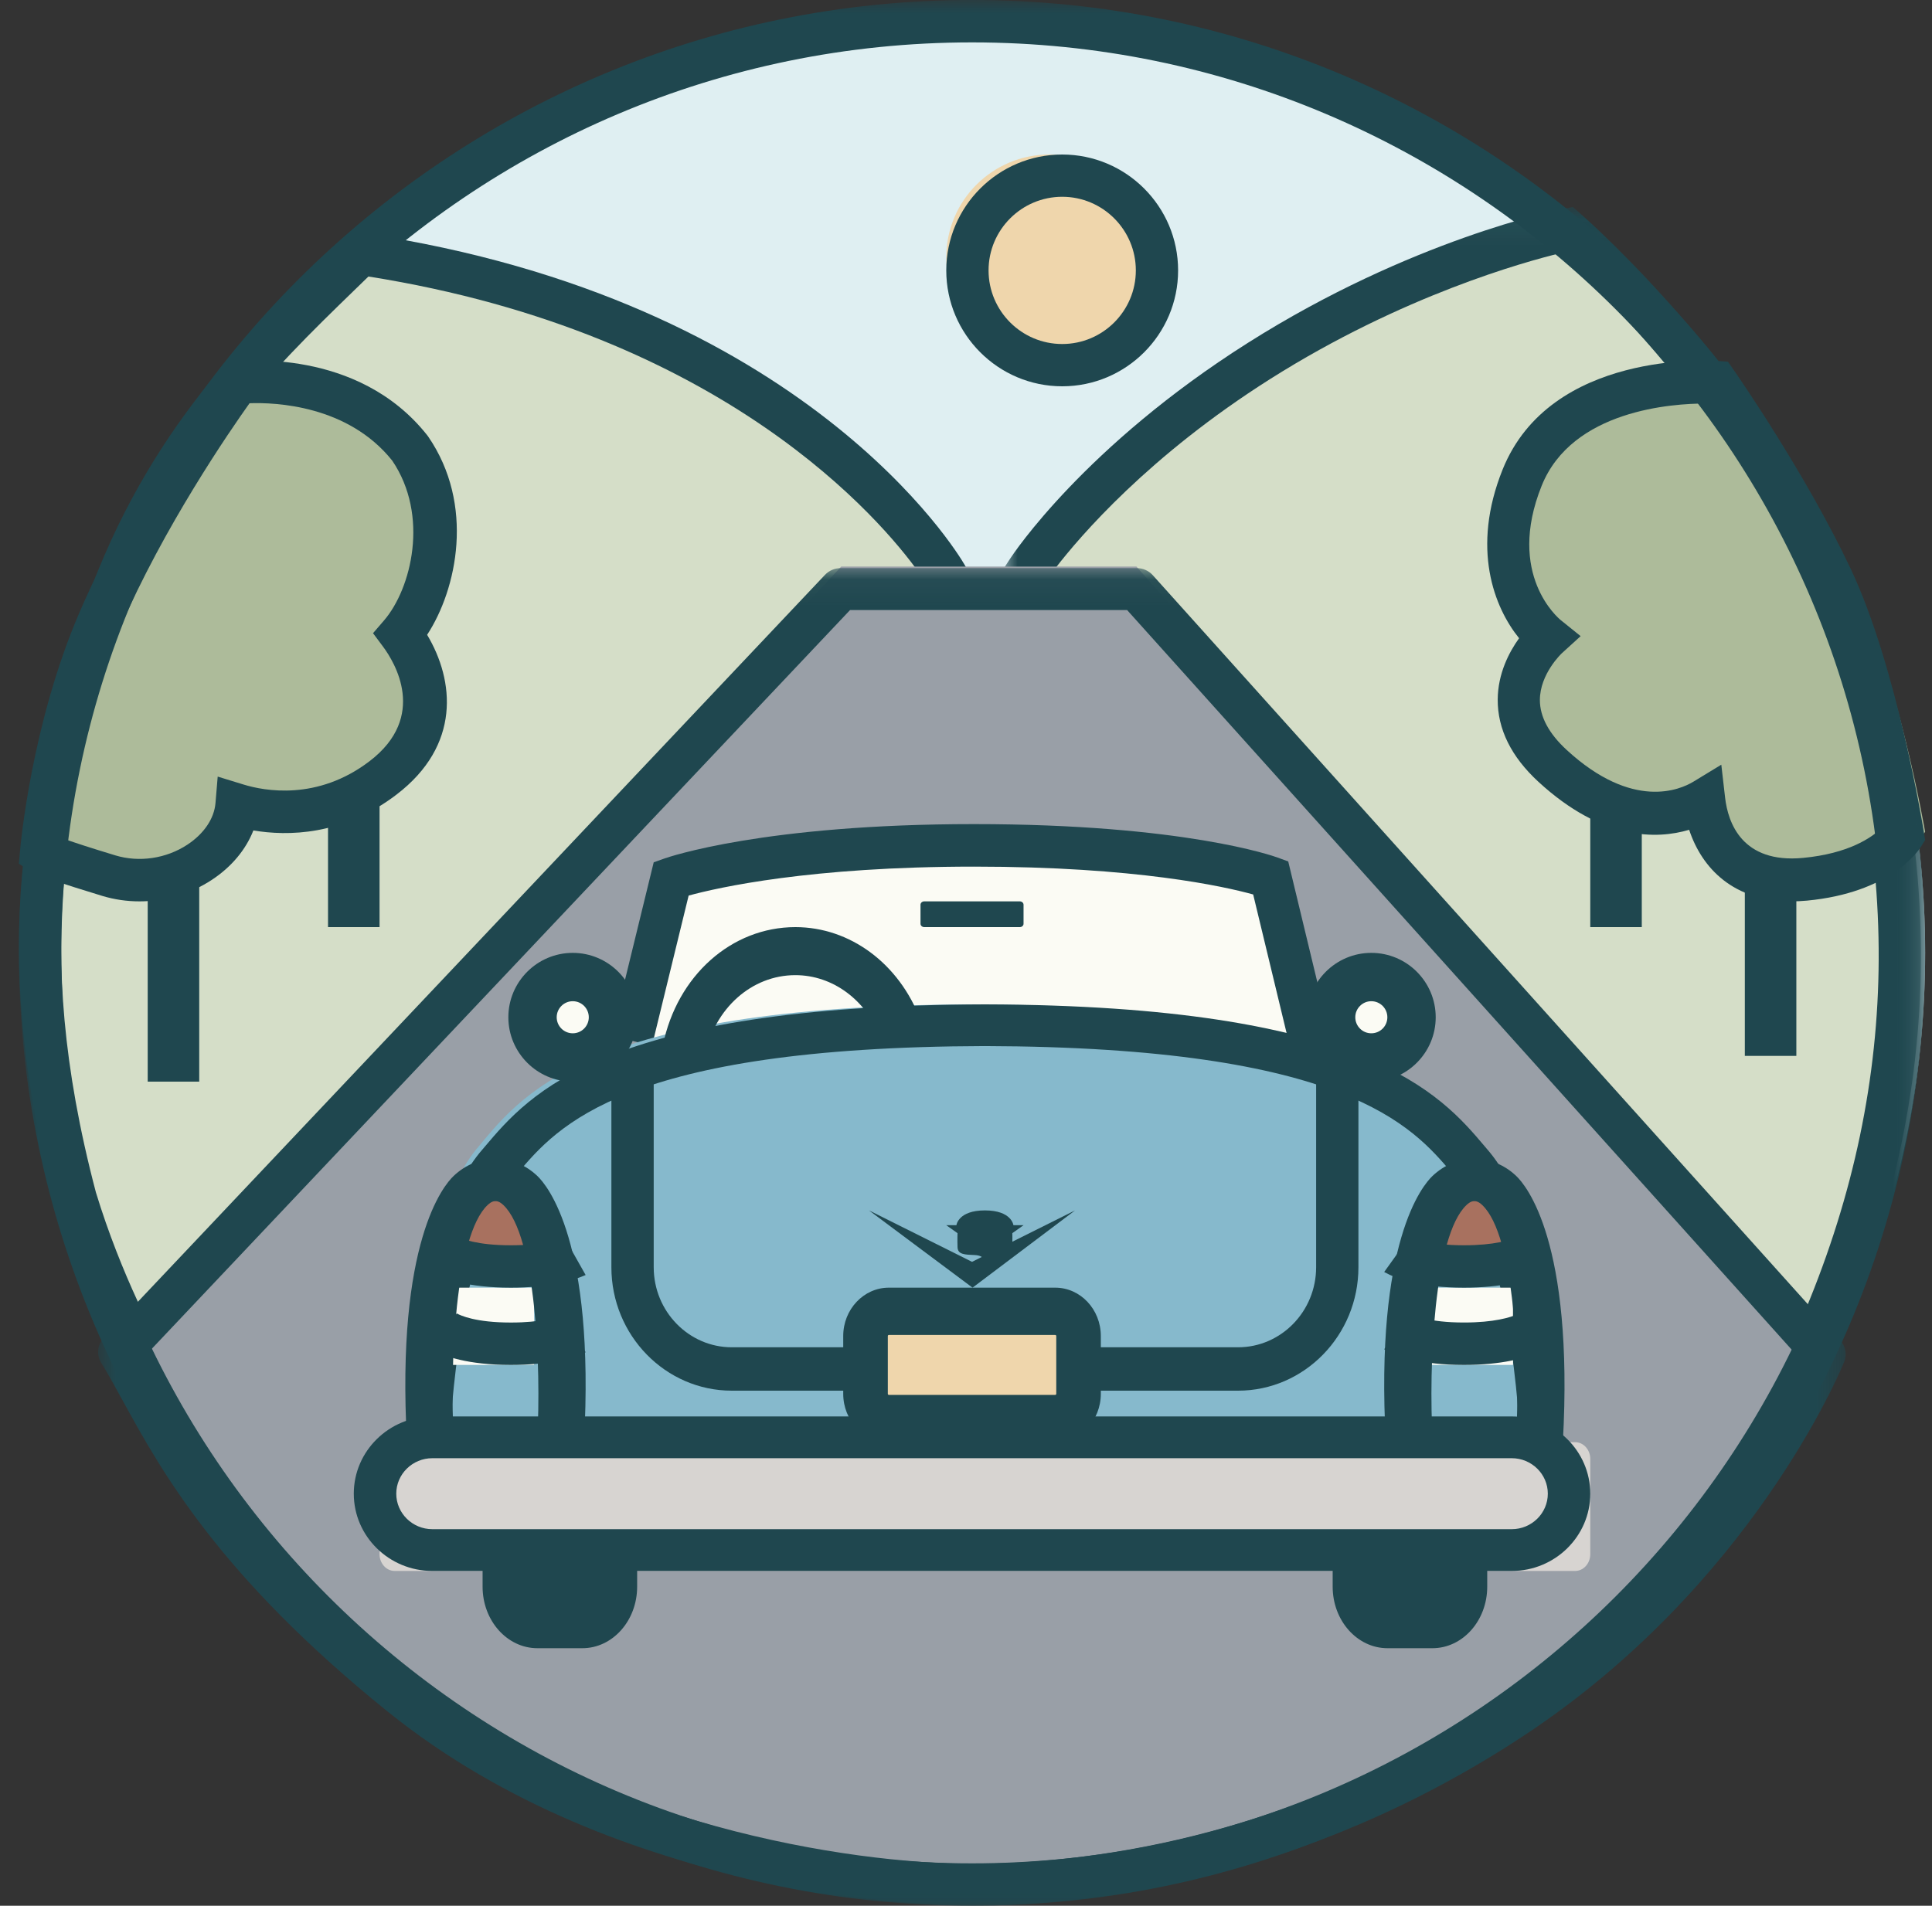
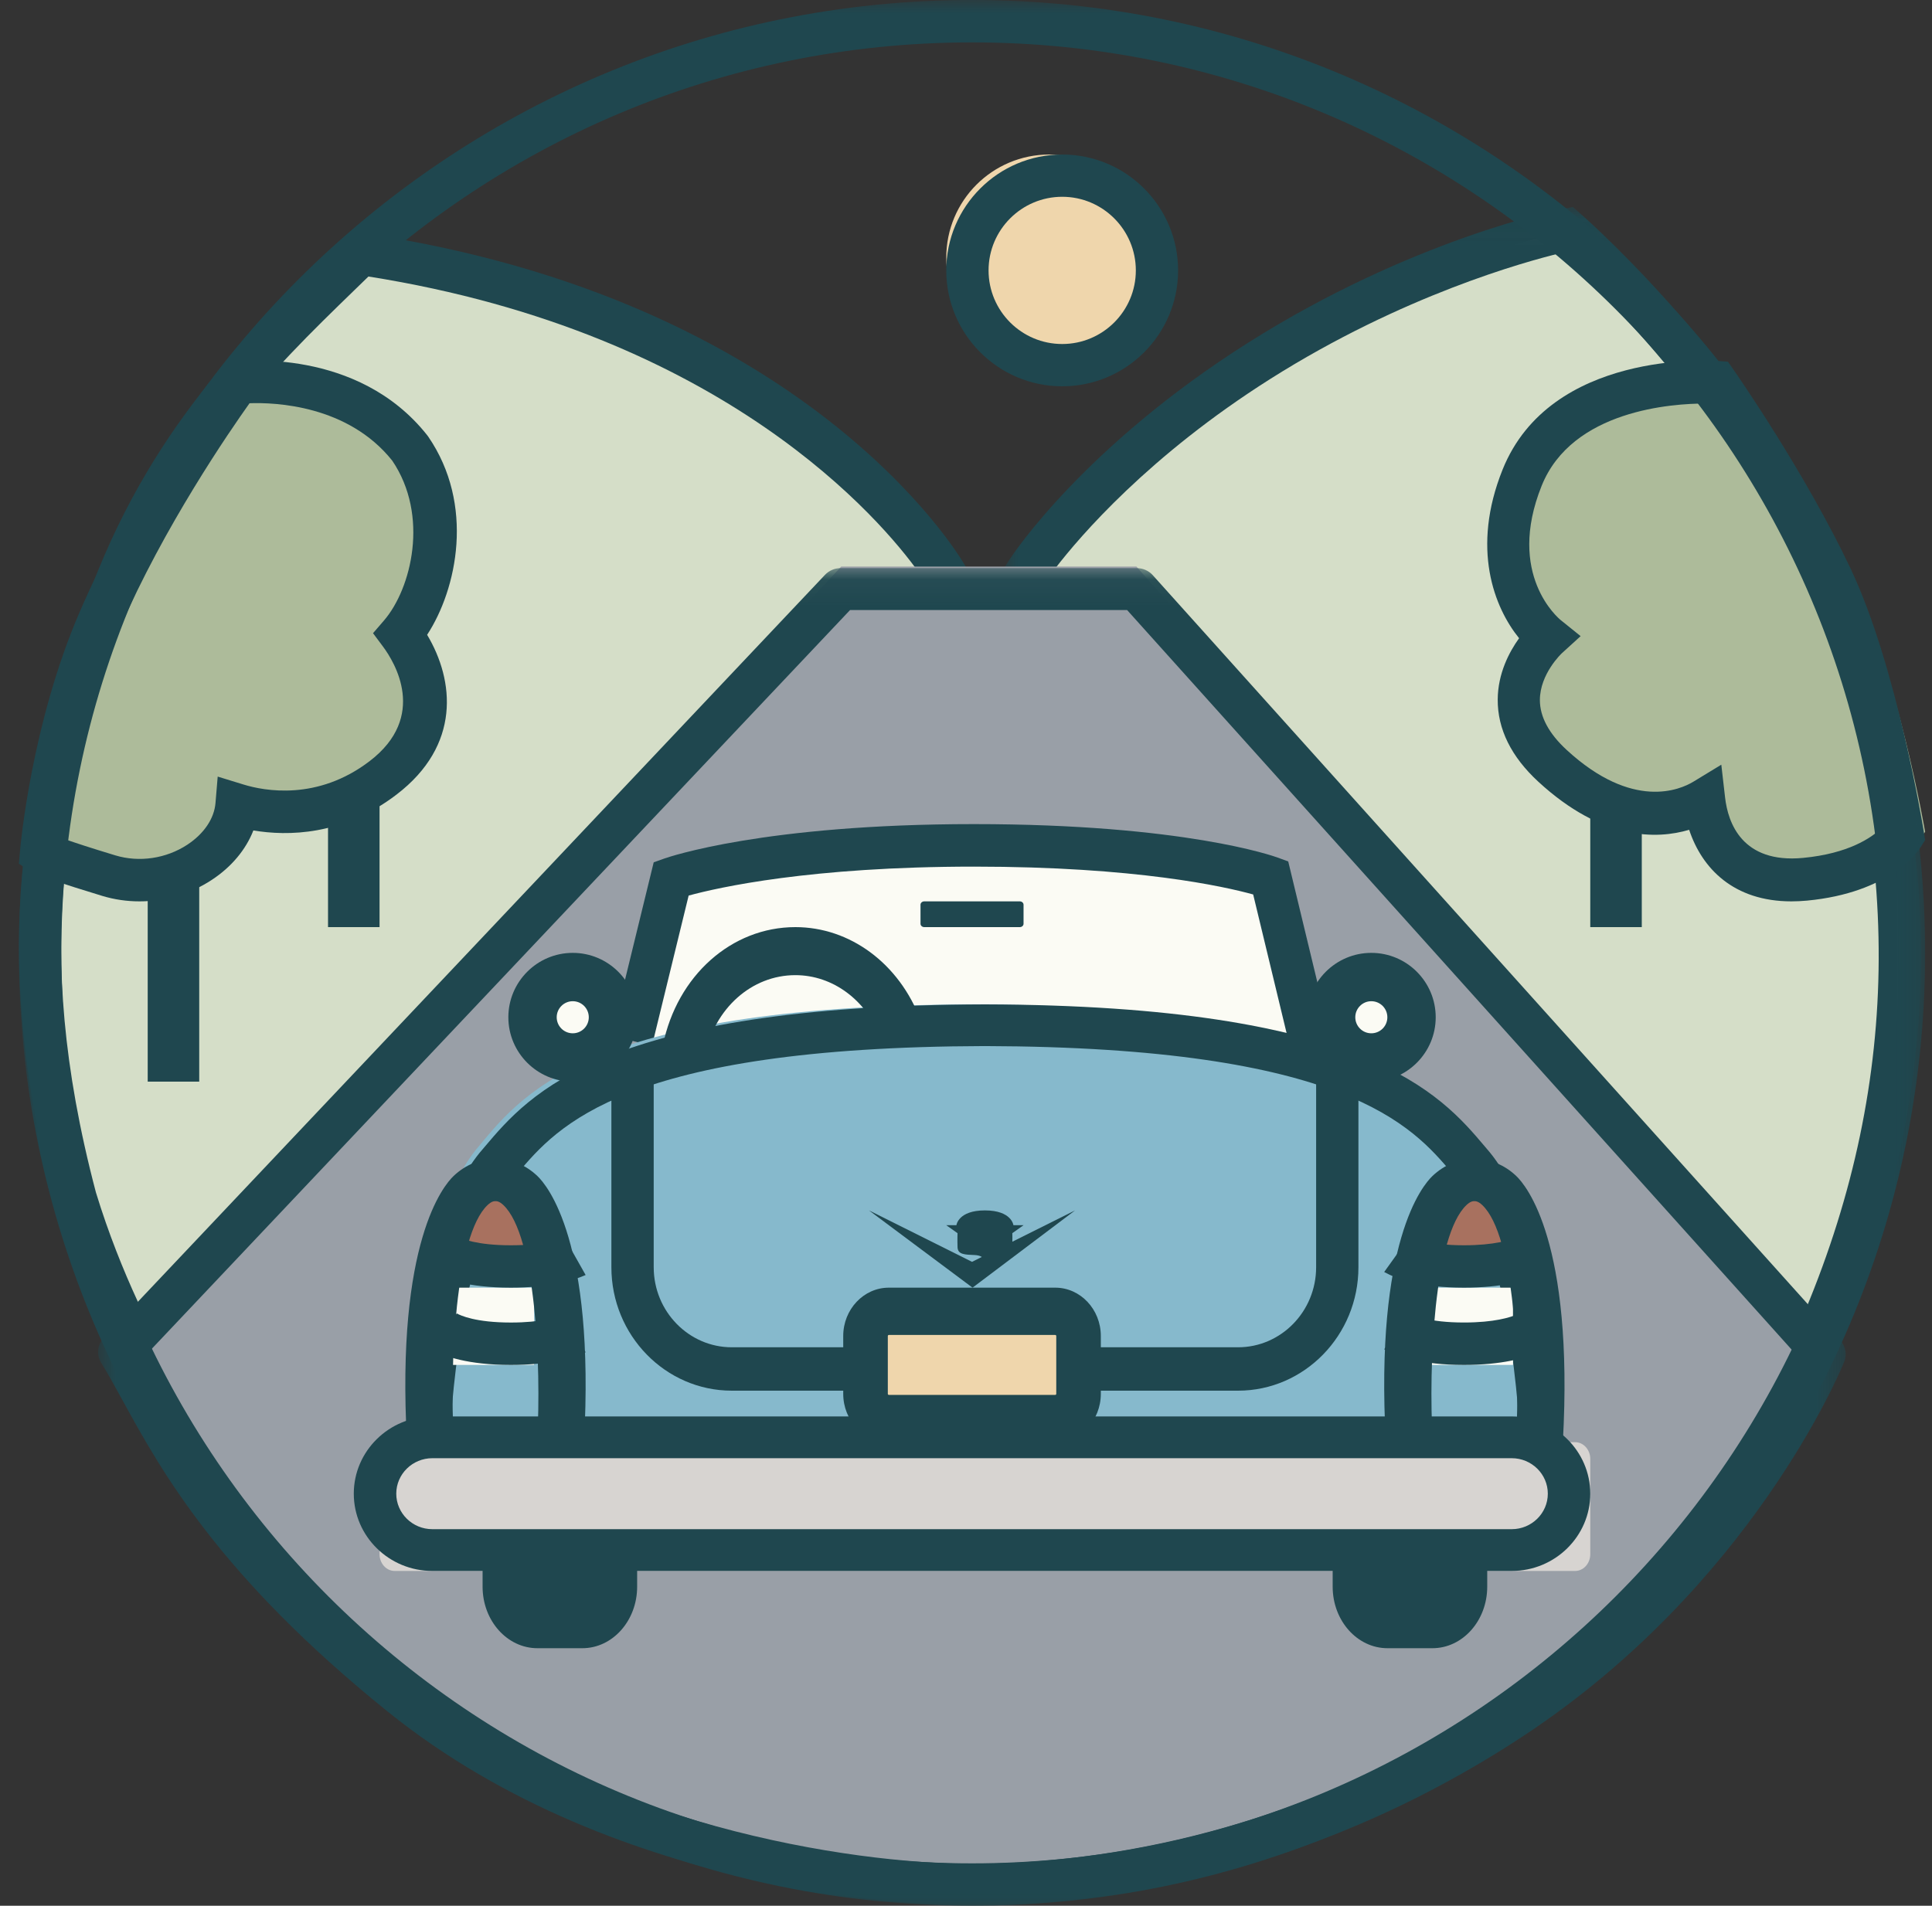
<svg xmlns="http://www.w3.org/2000/svg" width="75" height="74" viewBox="0 0 75 74" fill="none">
  <rect x="0" y="0" width="75" height="74" fill="#333333" stroke="none" />
-   <path fill-rule="evenodd" clip-rule="evenodd" d="M74.734 37C74.734 56.882 58.393 73 38.234 73C18.076 73 1.734 56.882 1.734 37C1.734 17.118 18.076 1 38.234 1C58.393 1 74.734 17.118 74.734 37Z" fill="#DFEFF2" />
  <path fill-rule="evenodd" clip-rule="evenodd" d="M36.734 22.501C36.734 22.501 30.999 12.543 14.143 10C10.827 13.289 6.519 17.053 4.074 24.47C2.528 29.795 0.234 35.83 3.103 46.794C4.56 51.606 6.814 55 6.814 55L36.734 22.501Z" fill="#D5DEC8" />
  <path fill-rule="evenodd" clip-rule="evenodd" d="M14.303 10.737C14.12 10.915 13.935 11.094 13.748 11.276C10.527 14.403 6.876 17.947 4.685 24.532C4.577 24.903 4.456 25.306 4.333 25.715C2.825 30.734 1.115 36.422 3.724 46.303C4.695 49.481 6.044 52.04 6.79 53.327L35.673 22.235C34.264 20.266 28.167 12.934 14.303 10.737ZM6.548 56L5.965 55.13C5.87 54.988 3.616 51.594 2.134 46.744C-0.599 36.394 1.258 30.215 2.75 25.251C2.871 24.846 2.991 24.446 3.107 24.051C5.432 17.061 9.401 13.209 12.591 10.113C12.878 9.834 13.16 9.56 13.435 9.29L13.73 9L14.141 9.062C31.276 11.624 37.191 21.492 37.434 21.911L37.734 22.429L6.548 56Z" fill="#1F474F" />
  <path fill-rule="evenodd" clip-rule="evenodd" d="M39.734 22.098C39.734 22.098 42.465 17.965 48.756 14.037C55.047 10.11 60.741 9 60.741 9C60.741 9 68.031 15.299 70.922 22.788C73.814 30.278 75.691 40.214 70.299 52C69.644 51.255 39.734 22.098 39.734 22.098Z" fill="#D5DEC8" />
  <mask id="mask0_1145_55788" style="mask-type:luminance" maskUnits="userSpaceOnUse" x="38" y="8" width="37" height="46">
    <path fill-rule="evenodd" clip-rule="evenodd" d="M38.842 8.036H74.57V53.836H38.842V8.036Z" fill="white" />
  </mask>
  <g mask="url(#mask0_1145_55788)">
    <path fill-rule="evenodd" clip-rule="evenodd" d="M40.975 22.058C45.253 26.283 65.564 46.353 70.079 50.888C73.841 41.879 73.879 32.79 70.204 23.142C67.757 16.723 61.975 11.11 60.59 9.826C59.223 10.156 54.448 11.466 49.315 14.713C44.599 17.696 41.925 20.823 40.975 22.058ZM70.562 53.836L69.731 52.878C69.114 52.186 49.572 32.861 39.326 22.74L38.842 22.262L39.215 21.69C39.329 21.514 42.106 17.322 48.451 13.308C54.773 9.309 60.428 8.16 60.666 8.113L61.055 8.036L61.356 8.299C61.658 8.564 68.806 14.881 71.727 22.546C75.719 33.023 75.509 42.879 71.086 52.675L70.562 53.836Z" fill="#1F474F" />
  </g>
  <path fill-rule="evenodd" clip-rule="evenodd" d="M70.734 52.117C70.734 52.117 67.329 60.612 58.648 66.441C49.967 72.269 41.532 73 37.758 73C33.983 73 23.39 71.901 15.631 65.537C7.873 59.173 6.355 54.682 4.734 52.031C5.222 51.515 32.655 22 32.655 22H44.117L70.734 52.117Z" fill="#999FA7" />
  <mask id="mask1_1145_55788" style="mask-type:luminance" maskUnits="userSpaceOnUse" x="3" y="22" width="69" height="52">
    <path fill-rule="evenodd" clip-rule="evenodd" d="M3.81 22.06H71.649V74H3.81V22.06Z" fill="white" />
  </mask>
  <g mask="url(#mask1_1145_55788)">
    <path fill-rule="evenodd" clip-rule="evenodd" d="M5.668 52.611C5.855 52.936 6.044 53.28 6.24 53.637C7.653 56.213 9.789 60.107 16.094 65.195C23.115 70.861 33.011 72.372 37.752 72.372C41.822 72.372 49.895 71.549 58.235 66.04C65.477 61.256 69.001 54.521 69.845 52.732L43.754 23.688H32.999C30.288 26.557 8.973 49.119 5.668 52.611ZM37.752 74C36.385 74 24.13 73.788 15.039 66.452C8.481 61.16 6.252 57.096 4.776 54.408C4.468 53.844 4.2 53.357 3.931 52.923C3.736 52.61 3.779 52.209 4.035 51.942C4.516 51.441 31.752 22.612 32.026 22.321C32.184 22.154 32.405 22.06 32.636 22.06H44.129C44.368 22.06 44.595 22.16 44.752 22.336L71.442 52.047C71.649 52.277 71.706 52.602 71.59 52.886C71.447 53.238 67.979 61.566 59.164 67.39C50.457 73.141 42.012 74 37.752 74Z" fill="#1F474F" />
  </g>
  <path fill-rule="evenodd" clip-rule="evenodd" d="M67.178 15.012C67.178 15.012 61.031 14.595 59.302 18.651C57.573 22.708 60.347 24.736 60.347 24.736C60.347 24.736 57.573 27.079 60.535 29.648C63.498 32.217 65.812 31.451 66.677 30.955C66.837 32.262 67.736 34.245 70.766 33.975C73.796 33.705 74.734 32.302 74.734 32.302C74.734 32.302 73.674 26.138 71.857 22.507C70.039 18.876 67.178 15.012 67.178 15.012Z" fill="#ADBB9A" />
  <path fill-rule="evenodd" clip-rule="evenodd" d="M66.821 29.693L66.968 30.971C67.079 31.942 67.624 33.538 69.997 33.312C71.767 33.144 72.648 32.523 73.001 32.19C72.751 30.785 71.807 25.861 70.379 22.833C68.979 19.861 66.891 16.693 66.199 15.669H66.194C64.948 15.669 61.031 15.91 59.846 18.865C58.461 22.314 60.504 24.012 60.592 24.082L61.36 24.701L60.631 25.365C60.626 25.37 59.779 26.161 59.778 27.183C59.778 27.833 60.128 28.485 60.819 29.121C63.382 31.48 65.229 30.661 65.735 30.354L66.821 29.693ZM69.543 35C67.299 35 66.071 33.722 65.573 32.221C64.321 32.593 62.205 32.644 59.721 30.357C58.665 29.385 58.134 28.309 58.141 27.161C58.148 26.15 58.585 25.319 58.971 24.782C58.004 23.589 57.101 21.297 58.33 18.235C60.19 13.602 66.427 13.996 66.692 14.016L67.078 14.044L67.302 14.365C67.415 14.528 70.104 18.397 71.856 22.113C73.628 25.871 74.641 32.042 74.683 32.303L74.734 32.618L74.565 32.888C74.451 33.069 73.358 34.666 70.149 34.971C69.939 34.99 69.737 35 69.543 35Z" fill="#1F474F" />
  <path fill-rule="evenodd" clip-rule="evenodd" d="M9.208 15.036C9.208 15.036 13.387 14.502 15.782 17.533C17.482 20.006 16.618 23.239 15.427 24.62C16.389 25.913 17.155 28.267 14.756 30.099C12.357 31.93 9.919 31.351 9.191 31.128C9.031 33.026 6.584 34.521 4.294 33.827C2.003 33.134 1.734 32.962 1.734 32.962C1.734 32.962 2.135 28.288 3.946 24.093C5.989 19.361 9.208 15.036 9.208 15.036Z" fill="#ADBB9A" />
  <path fill-rule="evenodd" clip-rule="evenodd" d="M2.531 32.59C2.891 32.717 3.493 32.916 4.476 33.214C5.406 33.495 6.45 33.34 7.272 32.8C7.915 32.377 8.314 31.789 8.365 31.185L8.451 30.155L9.463 30.466C10.257 30.709 12.32 31.106 14.349 29.555C16.613 27.824 15.32 25.714 14.869 25.108L14.481 24.587L14.906 24.094C15.972 22.857 16.671 20.017 15.227 17.887C13.505 15.728 10.676 15.622 9.687 15.658C8.92 16.735 6.357 20.454 4.652 24.406C3.256 27.641 2.705 31.203 2.531 32.59ZM5.414 35C4.928 35 4.441 34.93 3.973 34.789C2.35 34.297 1.402 33.967 1.154 33.808L0.734 33.539L0.776 33.051C0.793 32.852 1.216 28.111 3.09 23.768C5.183 18.916 8.404 14.562 8.54 14.379L8.754 14.092L9.116 14.046C9.309 14.021 13.884 13.479 16.587 16.904L16.62 16.948C18.442 19.6 17.738 22.881 16.581 24.65C17.645 26.43 17.894 28.942 15.395 30.852C13.299 32.455 11.162 32.469 9.836 32.246C9.544 32.992 8.985 33.665 8.22 34.167C7.387 34.715 6.4 35 5.414 35Z" fill="#1F474F" />
  <mask id="mask2_1145_55788" style="mask-type:luminance" maskUnits="userSpaceOnUse" x="0" y="0" width="75" height="74">
    <path fill-rule="evenodd" clip-rule="evenodd" d="M0.734 74H74.734V0H0.734V74Z" fill="white" />
  </mask>
  <g mask="url(#mask2_1145_55788)">
    <path fill-rule="evenodd" clip-rule="evenodd" d="M61.734 36H63.734V31H61.734V36Z" fill="#1F474F" />
-     <path fill-rule="evenodd" clip-rule="evenodd" d="M67.734 41H69.734V34H67.734V41Z" fill="#1F474F" />
    <path fill-rule="evenodd" clip-rule="evenodd" d="M12.734 36H14.734V31H12.734V36Z" fill="#1F474F" />
    <path fill-rule="evenodd" clip-rule="evenodd" d="M5.734 42H7.734V34H5.734V42Z" fill="#1F474F" />
    <path fill-rule="evenodd" clip-rule="evenodd" d="M44.734 10C44.734 12.209 42.944 14 40.734 14C38.525 14 36.734 12.209 36.734 10C36.734 7.791 38.525 6 40.734 6C42.944 6 44.734 7.791 44.734 10Z" fill="#EFD6AC" />
    <path fill-rule="evenodd" clip-rule="evenodd" d="M41.235 7.641C39.658 7.641 38.376 8.924 38.376 10.5C38.376 12.076 39.658 13.358 41.235 13.358C42.811 13.358 44.093 12.076 44.093 10.5C44.093 8.924 42.811 7.641 41.235 7.641ZM41.235 15C38.753 15 36.734 12.981 36.734 10.5C36.734 8.018 38.753 6 41.235 6C43.716 6 45.734 8.018 45.734 10.5C45.734 12.981 43.716 15 41.235 15Z" fill="#1F474F" />
    <path fill-rule="evenodd" clip-rule="evenodd" d="M37.734 1.646C18.24 1.646 2.38 17.506 2.38 37C2.38 56.494 18.24 72.354 37.734 72.354C57.229 72.354 73.089 56.494 73.089 37C73.089 17.506 57.229 1.646 37.734 1.646ZM37.734 74C17.332 74 0.734 57.402 0.734 37C0.734 16.598 17.332 0 37.734 0C58.136 0 74.734 16.598 74.734 37C74.734 57.402 58.136 74 37.734 74Z" fill="#1F474F" />
    <path fill-rule="evenodd" clip-rule="evenodd" d="M24.734 40.606L26.304 34.294C26.304 34.294 30.032 33 38.313 33C46.594 33 50.078 34.255 50.078 34.255L51.734 41" fill="#FBFBF4" />
    <path fill-rule="evenodd" clip-rule="evenodd" d="M50.159 41L48.648 34.732C47.543 34.426 44.117 33.651 37.811 33.651C31.464 33.651 27.881 34.461 26.733 34.775L25.309 40.61L23.734 40.212L25.377 33.483L25.792 33.336C25.946 33.281 29.664 32 37.811 32C45.963 32 49.456 33.247 49.6 33.3L50.009 33.45L51.734 40.607L50.159 41Z" fill="#1F474F" />
    <path fill-rule="evenodd" clip-rule="evenodd" d="M37.734 57H15.734C15.734 57 15.864 47.901 18.468 44.654C20.151 42.654 22.546 39.043 37.734 39C52.923 39.043 55.318 42.654 57.001 44.654C59.604 47.901 59.734 57 59.734 57H37.734Z" fill="#86B9CC" />
    <path fill-rule="evenodd" clip-rule="evenodd" d="M17.425 56.381H59.043C58.916 53.556 58.32 47.93 56.558 45.775L56.374 45.559C54.824 43.726 52.23 40.658 38.232 40.619C24.238 40.658 21.644 43.726 20.094 45.559L19.897 45.79C18.145 47.934 17.551 53.557 17.425 56.381ZM60.734 58H15.734L15.746 57.179C15.752 56.809 15.909 48.078 18.619 44.763L18.82 44.526C20.555 42.474 23.459 39.041 38.232 39C53.009 39.041 55.913 42.474 57.648 44.526L57.837 44.749C60.559 48.078 60.717 56.809 60.722 57.179L60.734 58Z" fill="#1F474F" />
    <path fill-rule="evenodd" clip-rule="evenodd" d="M61.148 61H15.32C14.998 61 14.734 60.708 14.734 60.351V56.649C14.734 56.292 14.998 56 15.32 56H61.148C61.471 56 61.734 56.292 61.734 56.649V60.351C61.734 60.708 61.471 61 61.148 61Z" fill="#D7D4D1" />
    <path fill-rule="evenodd" clip-rule="evenodd" d="M16.784 56.622C16.012 56.622 15.383 57.24 15.383 58C15.383 58.76 16.012 59.378 16.784 59.378H58.685C59.457 59.378 60.086 58.76 60.086 58C60.086 57.24 59.457 56.622 58.685 56.622H16.784ZM58.685 61H16.784C15.102 61 13.734 59.654 13.734 58C13.734 56.346 15.102 55 16.784 55H58.685C60.367 55 61.734 56.346 61.734 58C61.734 59.654 60.367 61 58.685 61Z" fill="#1F474F" />
    <path fill-rule="evenodd" clip-rule="evenodd" d="M16.734 53H20.734V50H16.734V53Z" fill="#FBFBF4" />
    <path fill-rule="evenodd" clip-rule="evenodd" d="M17.734 49H20.734V46H17.734V49Z" fill="#A8715F" />
    <path fill-rule="evenodd" clip-rule="evenodd" d="M22.67 56L20.855 55.918C21.014 53.023 20.799 47.986 19.543 46.794C19.382 46.641 19.282 46.641 19.234 46.641C19.186 46.641 19.087 46.641 18.926 46.794C17.668 47.987 17.454 53.024 17.614 55.918L15.799 56C15.367 48.206 17.231 46.022 17.609 45.663C18.066 45.229 18.628 45 19.234 45C19.841 45 20.403 45.229 20.86 45.663C21.238 46.022 23.101 48.206 22.67 56Z" fill="#1F474F" />
    <path fill-rule="evenodd" clip-rule="evenodd" d="M19.83 53C18.172 53 17.231 52.669 16.734 52.392L17.731 51C17.88 51.083 18.47 51.354 19.83 51.354C21.005 51.354 21.632 51.155 21.901 51.036L22.734 52.509C22.226 52.733 21.31 53 19.83 53Z" fill="#1F474F" />
    <path fill-rule="evenodd" clip-rule="evenodd" d="M19.831 50C18.174 50 17.232 49.669 16.734 49.392L17.73 48C17.921 48.106 18.508 48.354 19.831 48.354C21.005 48.354 21.633 48.155 21.903 48.036L22.734 49.509C22.226 49.733 21.308 50 19.831 50Z" fill="#1F474F" />
    <path fill-rule="evenodd" clip-rule="evenodd" d="M54.734 53H58.734V50H54.734V53Z" fill="#FBFBF4" />
    <path fill-rule="evenodd" clip-rule="evenodd" d="M55.734 49H58.734V46H55.734V49Z" fill="#A8715F" />
    <path fill-rule="evenodd" clip-rule="evenodd" d="M60.67 56L58.855 55.918C59.014 53.023 58.799 47.986 57.543 46.794C57.382 46.641 57.282 46.641 57.234 46.641C57.186 46.641 57.087 46.641 56.926 46.794C55.668 47.987 55.454 53.024 55.614 55.918L53.799 56C53.367 48.206 55.231 46.022 55.609 45.663C56.066 45.229 56.628 45 57.234 45C57.84 45 58.403 45.229 58.86 45.663C59.238 46.022 61.101 48.206 60.67 56Z" fill="#1F474F" />
    <path fill-rule="evenodd" clip-rule="evenodd" d="M56.83 53C55.172 53 54.231 52.669 53.734 52.391L54.732 51C54.88 51.083 55.47 51.353 56.83 51.353C58.006 51.353 58.632 51.154 58.901 51.036L59.734 52.509C59.226 52.733 58.31 53 56.83 53Z" fill="#1F474F" />
    <path fill-rule="evenodd" clip-rule="evenodd" d="M56.83 50C55.173 50 54.232 49.669 53.734 49.392L54.731 48C54.88 48.083 55.471 48.354 56.83 48.354C58.004 48.354 58.633 48.154 58.903 48.036L59.734 49.509C59.226 49.733 58.309 50 56.83 50Z" fill="#1F474F" />
    <path fill-rule="evenodd" clip-rule="evenodd" d="M48.06 54H28.409C25.831 54 23.734 51.85 23.734 49.206V41.503C23.734 41.333 23.743 41.165 23.76 41L25.394 41.177C25.383 41.284 25.377 41.393 25.377 41.503V49.206C25.377 50.921 26.737 52.315 28.409 52.315H48.06C49.732 52.315 51.092 50.921 51.092 49.206V41.503C51.092 41.393 51.086 41.284 51.075 41.177L52.709 41C52.725 41.165 52.734 41.333 52.734 41.503V49.206C52.734 51.85 50.638 54 48.06 54Z" fill="#1F474F" />
    <path fill-rule="evenodd" clip-rule="evenodd" d="M27.36 41L25.734 40.585C26.284 37.886 28.398 36 30.876 36C33 36 34.907 37.415 35.734 39.605L34.199 40.331C33.633 38.833 32.329 37.865 30.876 37.865C29.181 37.865 27.735 39.154 27.36 41Z" fill="#1F474F" />
    <path fill-rule="evenodd" clip-rule="evenodd" d="M23.734 39.5C23.734 40.328 23.063 41 22.234 41C21.406 41 20.734 40.328 20.734 39.5C20.734 38.672 21.406 38 22.234 38C23.063 38 23.734 38.672 23.734 39.5Z" fill="#FBFBF4" />
    <path fill-rule="evenodd" clip-rule="evenodd" d="M22.234 38.877C21.891 38.877 21.611 39.157 21.611 39.5C21.611 39.844 21.891 40.123 22.234 40.123C22.578 40.123 22.857 39.844 22.857 39.5C22.857 39.157 22.578 38.877 22.234 38.877ZM22.234 42C20.856 42 19.734 40.879 19.734 39.5C19.734 38.122 20.856 37 22.234 37C23.613 37 24.734 38.122 24.734 39.5C24.734 40.879 23.613 42 22.234 42Z" fill="#1F474F" />
    <path fill-rule="evenodd" clip-rule="evenodd" d="M54.734 39.5C54.734 40.328 54.063 41 53.234 41C52.406 41 51.734 40.328 51.734 39.5C51.734 38.672 52.406 38 53.234 38C54.063 38 54.734 38.672 54.734 39.5Z" fill="#FBFBF4" />
    <path fill-rule="evenodd" clip-rule="evenodd" d="M53.234 38.877C52.891 38.877 52.612 39.157 52.612 39.5C52.612 39.844 52.891 40.123 53.234 40.123C53.578 40.123 53.857 39.844 53.857 39.5C53.857 39.157 53.578 38.877 53.234 38.877ZM53.234 42C51.856 42 50.734 40.879 50.734 39.5C50.734 38.122 51.856 37 53.234 37C54.613 37 55.734 38.122 55.734 39.5C55.734 40.879 54.613 42 53.234 42Z" fill="#1F474F" />
    <path fill-rule="evenodd" clip-rule="evenodd" d="M39.589 36H35.879C35.8 36 35.734 35.942 35.734 35.87V35.13C35.734 35.058 35.8 35 35.879 35H39.589C39.669 35 39.734 35.058 39.734 35.13V35.87C39.734 35.942 39.669 36 39.589 36Z" fill="#1F474F" />
    <path fill-rule="evenodd" clip-rule="evenodd" d="M18.734 60V61.611C18.734 62.93 19.687 64 20.863 64H22.606C23.781 64 24.734 62.93 24.734 61.611V60H18.734Z" fill="#1F474F" />
-     <path fill-rule="evenodd" clip-rule="evenodd" d="M51.734 60V61.611C51.734 62.93 52.687 64 53.863 64H55.606C56.781 64 57.734 62.93 57.734 61.611V60H51.734Z" fill="#1F474F" />
+     <path fill-rule="evenodd" clip-rule="evenodd" d="M51.734 60V61.611C51.734 62.93 52.687 64 53.863 64H55.606C56.781 64 57.734 62.93 57.734 61.611V60Z" fill="#1F474F" />
    <path fill-rule="evenodd" clip-rule="evenodd" d="M33.734 47L37.754 50L41.734 47L37.734 48.997L33.734 47Z" fill="#1F474F" />
    <path fill-rule="evenodd" clip-rule="evenodd" d="M38.234 49C38.234 49 38.236 48.751 38.625 48.734C39.015 48.717 39.289 48.717 39.298 48.425C39.306 48.133 39.298 47.884 39.298 47.884L39.734 47.575H39.341C39.341 47.575 39.277 47 38.234 47C37.192 47 37.128 47.575 37.128 47.575H36.734L37.171 47.884C37.171 47.884 37.162 48.133 37.171 48.425C37.179 48.717 37.454 48.717 37.843 48.734C38.233 48.751 38.234 49 38.234 49Z" fill="#1F474F" />
    <path fill-rule="evenodd" clip-rule="evenodd" d="M41.341 55H34.127C33.91 55 33.734 54.814 33.734 54.585V51.414C33.734 51.186 33.91 51 34.127 51H41.341C41.558 51 41.734 51.186 41.734 51.414V54.585C41.734 54.814 41.558 55 41.341 55Z" fill="#EFD6AC" />
    <path fill-rule="evenodd" clip-rule="evenodd" d="M34.503 51.837C34.482 51.837 34.465 51.855 34.465 51.877V54.123C34.465 54.145 34.482 54.163 34.503 54.163H40.966C40.987 54.163 41.004 54.145 41.004 54.123V51.877C41.004 51.855 40.987 51.837 40.966 51.837H34.503ZM40.966 56H34.503C33.528 56 32.734 55.158 32.734 54.123V51.877C32.734 50.842 33.528 50 34.503 50H40.966C41.941 50 42.734 50.842 42.734 51.877V54.123C42.734 55.158 41.941 56 40.966 56Z" fill="#1F474F" />
  </g>
</svg>